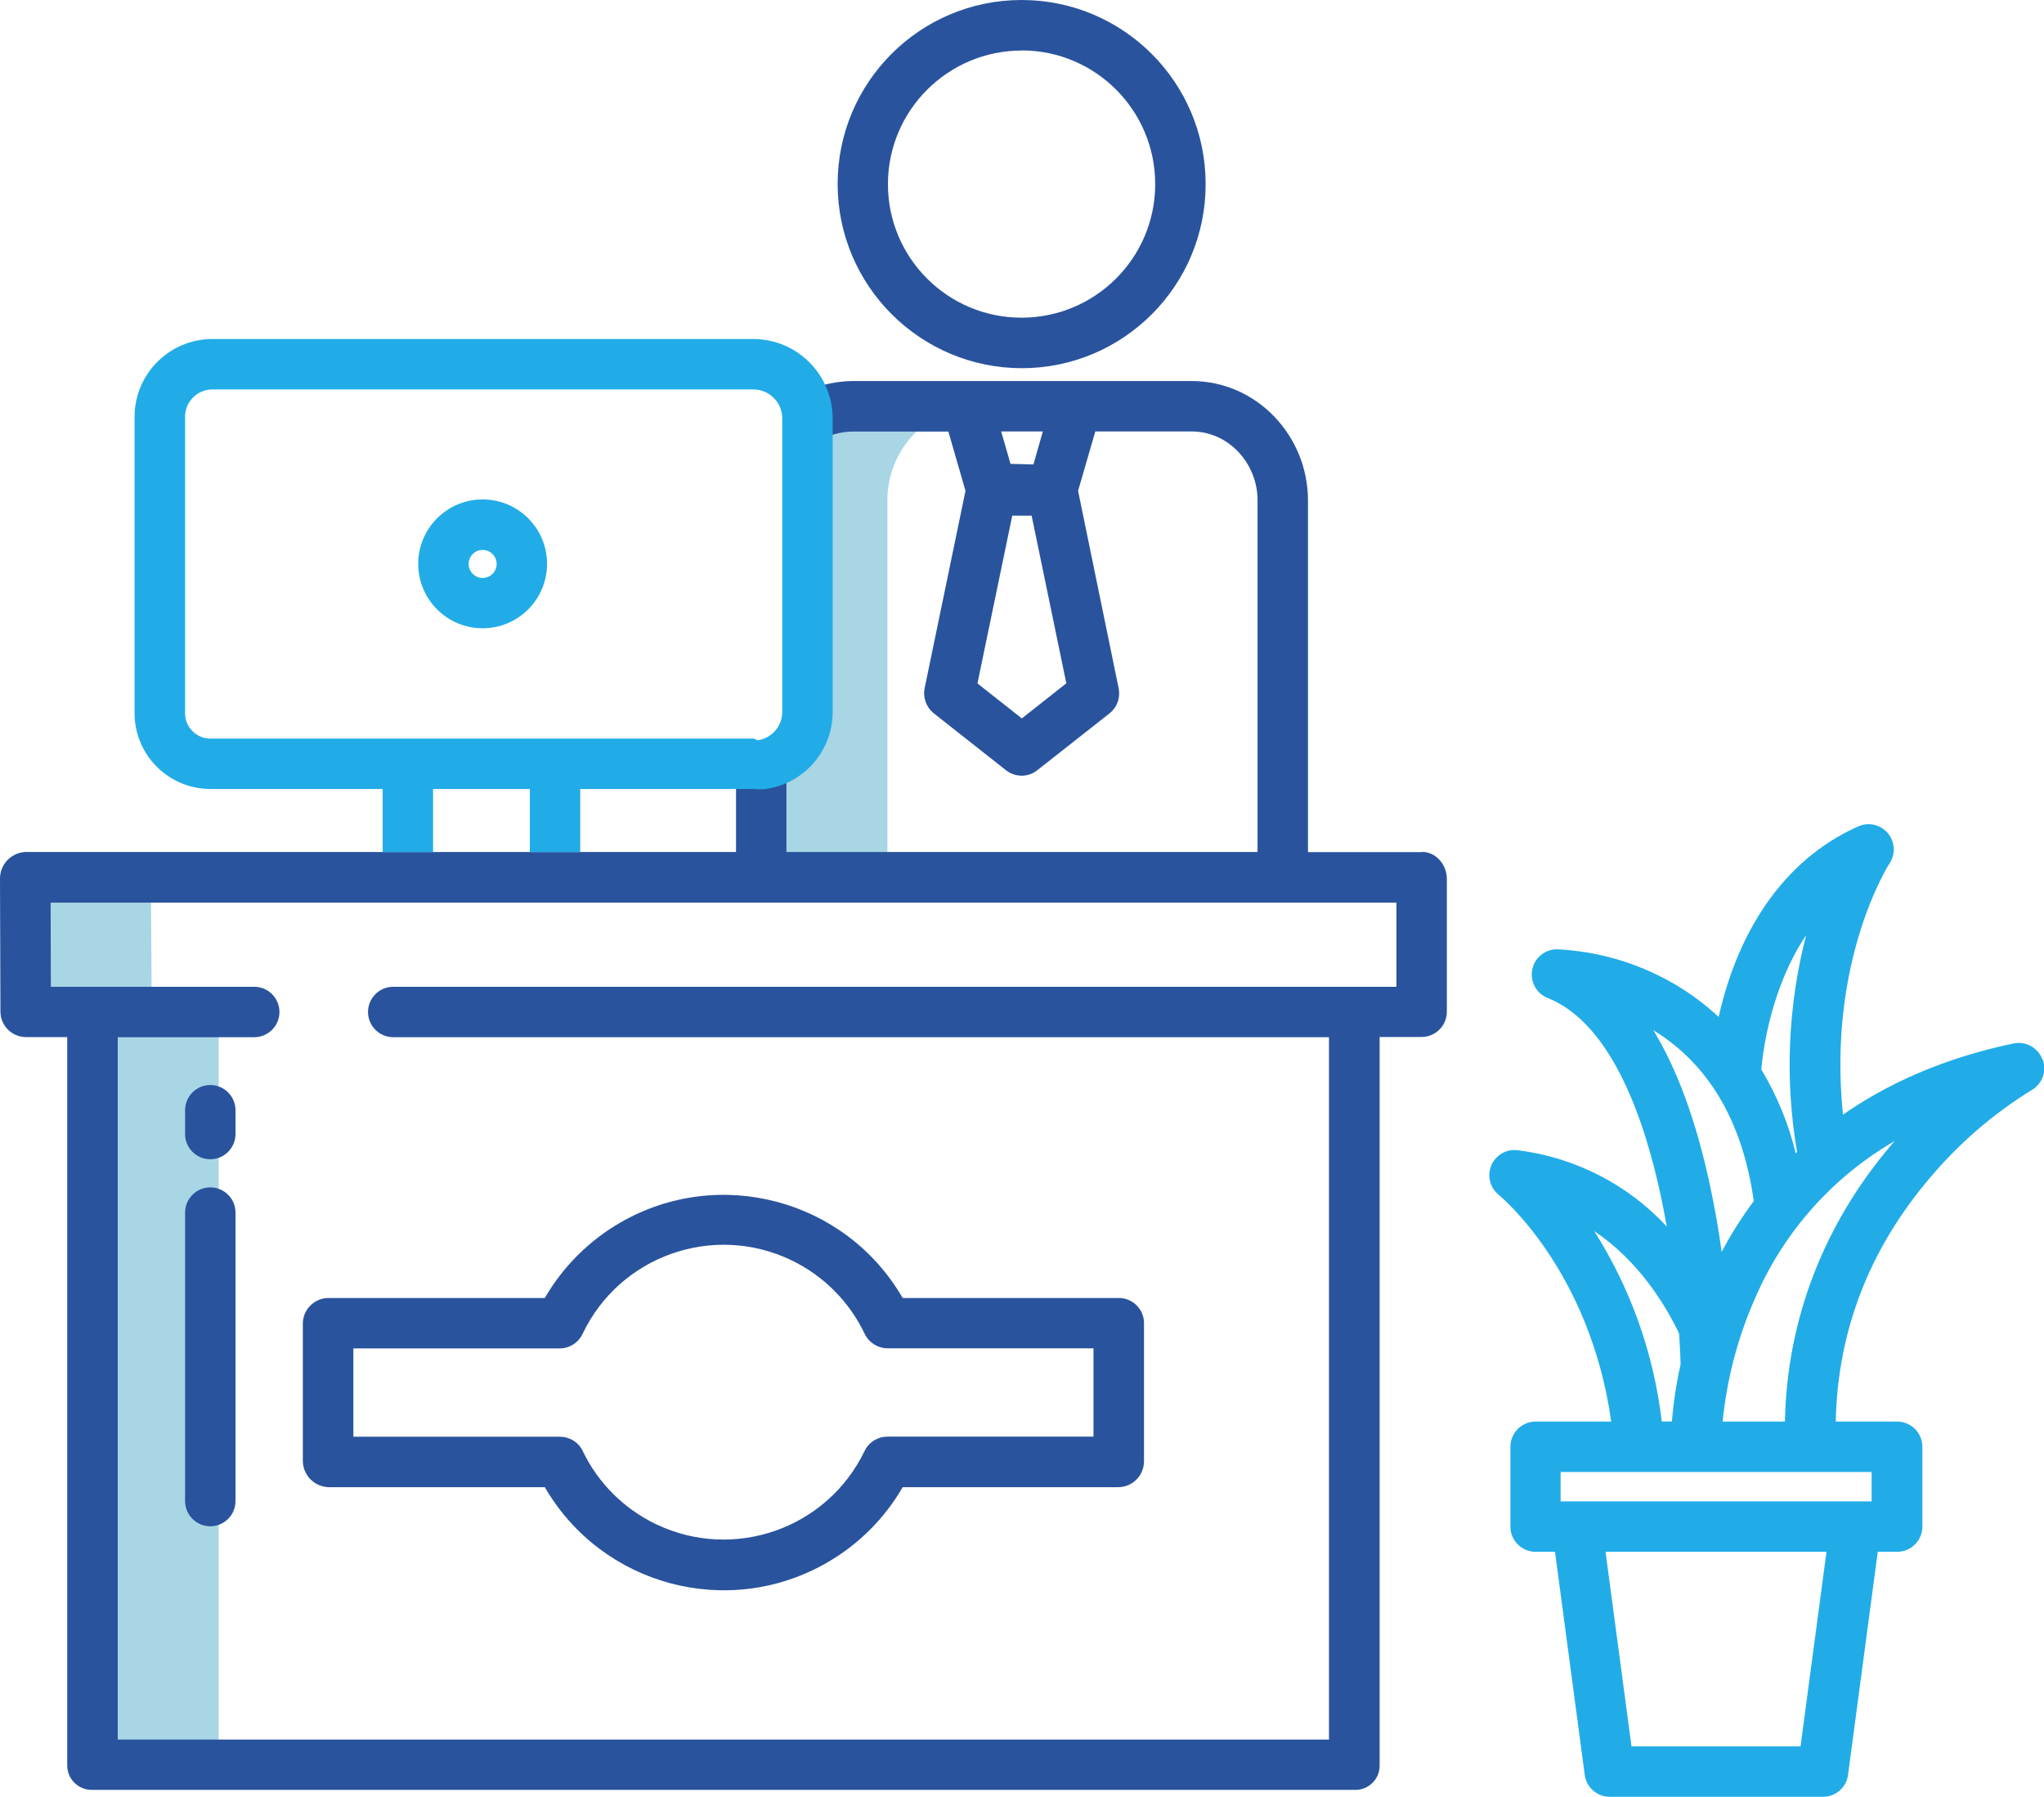
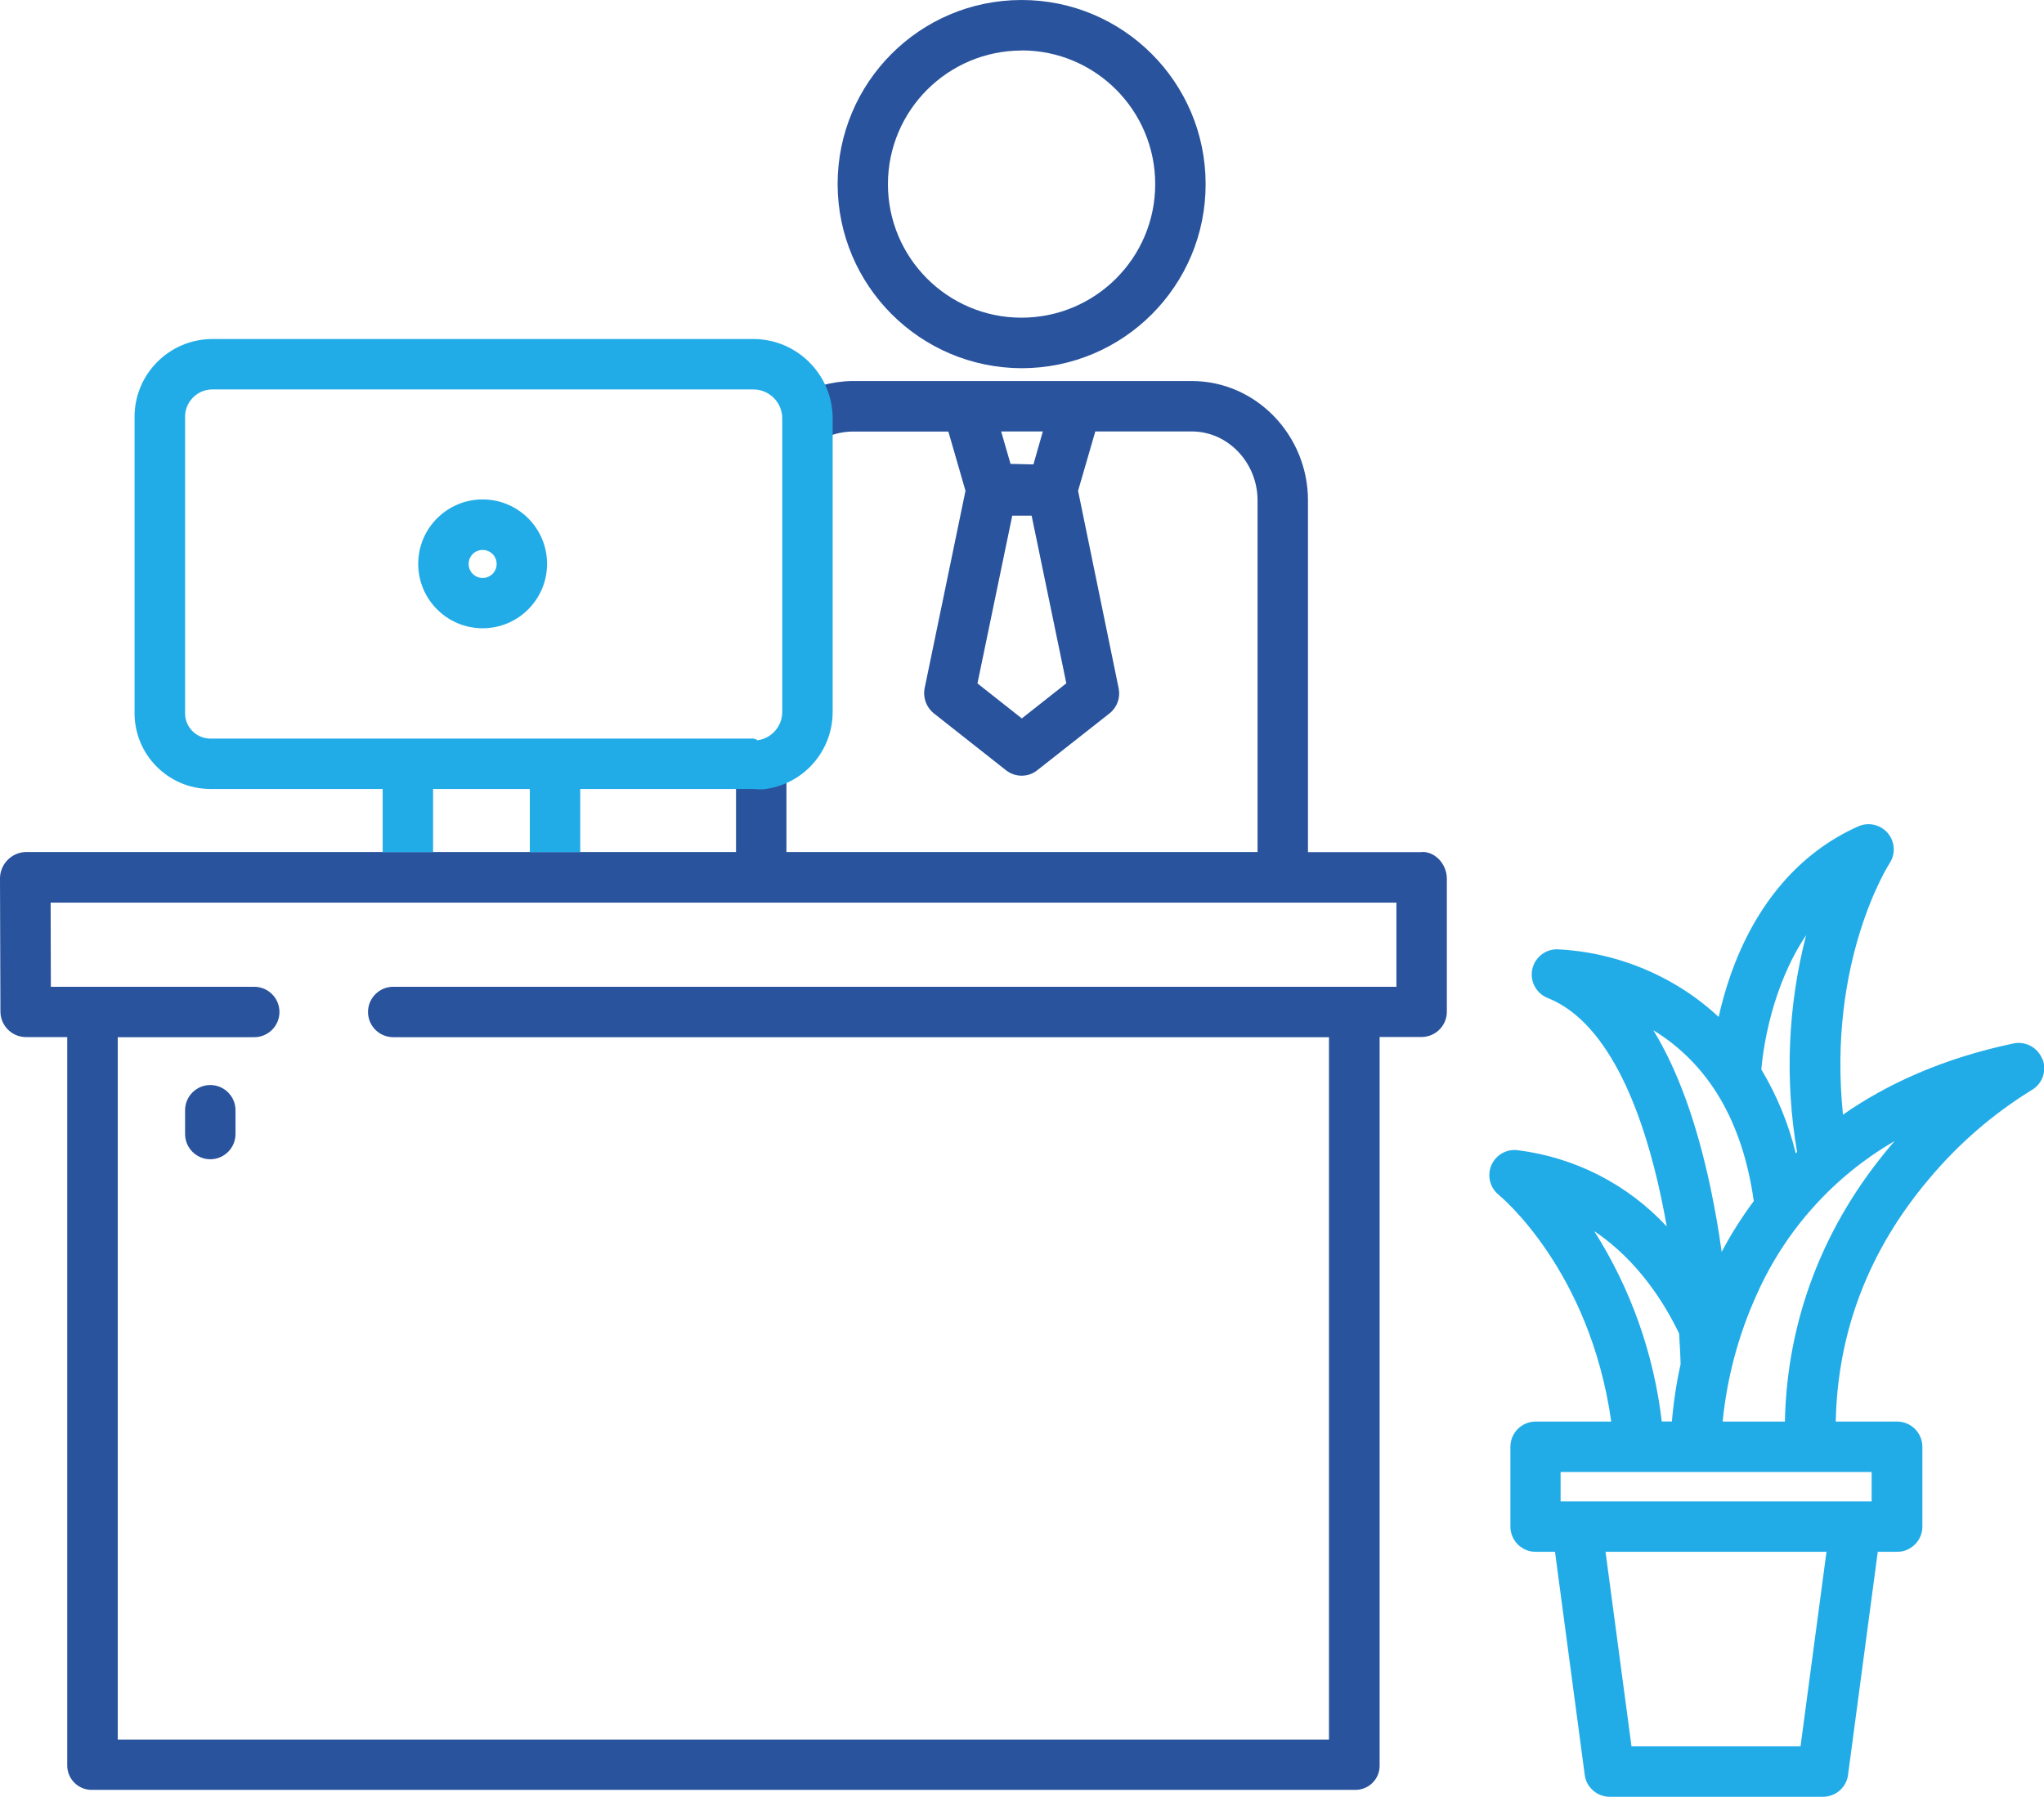
<svg xmlns="http://www.w3.org/2000/svg" id="Calque_1" viewBox="0 0 189.73 166.8">
-   <polygon points="14.09 93.88 14 81.45 2.29 81.45 2.4 93.94 8.59 93.91 8.59 93.94 8.59 163.82 20.3 163.82 20.3 93.94 14.09 93.88" style="fill:#a9d6e4;" />
-   <path d="M78.54,37.72s-.12.01-.14.01c-1.88.14-3.45.92-5.01,2.12v31.83h-2.73v9.76h11.71v-34.99c0-4.52,3.41-8.39,7.84-8.72.01,0,.02-.01.04-.01h-11.71Z" style="fill:#a9d6e4;" />
  <path d="M132,79.1h-10.59v-32.65c0-6.01-4.78-11.08-10.79-11.08h-31.54c-1.89.03-3.74.55-5.37,1.5l-.08.09,2.33,4.09.07-.12c.93-.55,1.98-.85,3.05-.87h8.95l1.59,5.5-3.79,18.31c-.18.88.15,1.78.84,2.34l6.71,5.29c.85.67,2.05.68,2.9,0l6.71-5.28c.7-.55,1.02-1.44.85-2.31l-3.77-18.35,1.6-5.51h8.95c3.43,0,6.11,2.97,6.11,6.39v32.65h-43.73v-8.2h-4.68v8.2H2.34c-1.31.07-2.34,1.15-2.34,2.46l.04,12.34c0,1.3,1.04,2.36,2.34,2.38h3.86v67.57c-.02,1.26.98,2.29,2.24,2.31.02,0,.04,0,.06,0h117.27c1.23,0,2.24-.98,2.25-2.22,0-.03,0-.06,0-.09v-67.58h3.95c1.29-.03,2.32-1.1,2.29-2.4v-12.29c0-1.29-1-2.49-2.29-2.49ZM94.85,66.69l-4.12-3.25,3.23-15.57h1.8l3.22,15.56-4.12,3.25ZM95.92,43.11l-2.12-.05-.87-3.01h3.87l-.87,3.05ZM129.61,91.6H36.5c-1.29,0-2.34,1.05-2.34,2.34s1.05,2.34,2.34,2.34h86.86v65.2H10.93v-65.2h12.67c1.29,0,2.34-1.05,2.34-2.34s-1.05-2.34-2.34-2.34H4.72l-.02-7.81h124.92v7.81Z" style="fill:#29539d;" />
-   <path d="M28.11,122.77v12.91c.05,1.32,1.13,2.37,2.46,2.37h20c5.32,9.17,17.06,12.3,26.24,6.98,2.9-1.68,5.3-4.08,6.98-6.98h20c1.31,0,2.38-1.06,2.4-2.37v-12.91c-.03-1.29-1.11-2.32-2.4-2.28h-20c-5.31-9.17-17.06-12.3-26.23-6.99-2.9,1.68-5.31,4.09-6.99,6.99h-20c-1.3-.04-2.4.98-2.46,2.28ZM32.79,125.17h19.18c.91-.01,1.73-.54,2.11-1.36,3.45-7.23,12.1-10.29,19.33-6.85,3,1.43,5.42,3.85,6.85,6.85.39.82,1.21,1.34,2.11,1.35h19.13v8.2h-19.13c-.9,0-1.72.51-2.11,1.32-3.48,7.23-12.15,10.27-19.38,6.8-2.97-1.43-5.37-3.82-6.79-6.79-.39-.81-1.21-1.32-2.11-1.32h-19.18v-8.2Z" style="fill:#29539d;" />
  <path d="M94.85,34.18c9.44-.01,17.08-7.67,17.06-17.11C111.9,7.63,104.24-.01,94.81,0c-9.43.01-17.06,7.66-17.06,17.09.02,9.44,7.67,17.08,17.11,17.09ZM94.85,4.68c6.85.01,12.39,5.58,12.38,12.43-.01,6.85-5.58,12.39-12.43,12.38-6.84-.01-12.38-5.56-12.38-12.4.01-6.85,5.57-12.4,12.43-12.4Z" style="fill:#29539d;" />
-   <path d="M19.52,110.22c-1.29,0-2.34,1.05-2.34,2.34v26.78c0,1.29,1.05,2.34,2.34,2.34s2.34-1.05,2.34-2.34v-26.78c0-1.29-1.05-2.34-2.34-2.34Z" style="fill:#29539d;" />
  <path d="M19.52,100.72c-1.29,0-2.34,1.05-2.34,2.34v2.21c0,1.29,1.05,2.34,2.34,2.34s2.34-1.05,2.34-2.34v-2.21c0-1.29-1.05-2.34-2.34-2.34Z" style="fill:#29539d;" />
  <path d="M69.94,31.47H19.67c-3.99.03-7.21,3.29-7.18,7.28,0,.01,0,.02,0,.03v27.36c-.03,3.89,3.1,7.07,7,7.1.06,0,.12,0,.18,0h15.85v5.86h4.68v-5.86h8.98v5.86h4.68v-5.86h16.07c.31.03.61.04.92.03,3.65-.4,6.41-3.46,6.44-7.13v-27.36c-.04-4.04-3.32-7.3-7.36-7.31ZM72.61,66.15c-.03,1.31-1.02,2.41-2.32,2.57-.02,0-.06-.09-.08-.08-.07.01-.18-.08-.27-.08H19.67c-1.3.07-2.42-.92-2.49-2.23,0-.06,0-.12,0-.19v-27.36c-.05-1.4,1.05-2.58,2.45-2.63.01,0,.03,0,.04,0h50.27c1.45.01,2.64,1.17,2.67,2.63v27.36Z" style="fill:#21ace8;" />
  <path d="M44.8,46.36c-3.3,0-5.98,2.68-5.98,5.98s2.68,5.98,5.98,5.98c3.3,0,5.98-2.68,5.98-5.98,0-3.3-2.68-5.98-5.98-5.98ZM44.8,53.65c-.72,0-1.3-.58-1.3-1.3,0-.72.58-1.3,1.3-1.3s1.3.58,1.3,1.3h0c0,.72-.58,1.3-1.3,1.3Z" style="fill:#21ace8;" />
  <path d="M189.58,98.34c-.4-1.09-1.54-1.71-2.68-1.48-6.56,1.38-11.74,3.76-15.83,6.61-1.47-14.29,4.26-23.23,4.32-23.32.72-1.08.43-2.53-.65-3.25-.67-.45-1.52-.52-2.25-.19-5.45,2.42-9.55,7.21-11.87,13.85-.44,1.26-.8,2.54-1.09,3.84-1.35-1.26-2.84-2.35-4.45-3.25-3.24-1.82-6.86-2.86-10.56-3.03h0c-1.29,0-2.34,1.05-2.34,2.34,0,.96.58,1.82,1.48,2.18,5.96,2.37,9.01,11.35,10.52,18.46.2.93.37,1.84.53,2.75-3.63-3.92-8.54-6.42-13.84-7.08-1.28-.16-2.45.75-2.61,2.03-.1.81.23,1.61.86,2.12.09.07,8.45,6.92,10.44,21.04h-7.02c-1.29,0-2.34,1.05-2.34,2.34v7.41c0,1.29,1.05,2.34,2.34,2.34h1.8l2.76,20.71c.15,1.16,1.15,2.03,2.32,2.03h19.8c1.17,0,2.17-.87,2.32-2.03l2.76-20.71h1.8c1.29,0,2.34-1.05,2.34-2.34v-7.41c0-1.29-1.05-2.34-2.34-2.34h-5.7c.17-8.36,3.08-15.94,8.68-22.55,2.7-3.22,5.89-5.99,9.47-8.2,1.01-.56,1.46-1.78,1.06-2.87ZM167.65,86.81c-1.7,6.58-1.99,13.44-.84,20.14l-.12.11c-.67-2.74-1.75-5.37-3.2-7.79.17-1.93.95-7.67,4.16-12.46h0ZM153.45,95.62c5.16,3.16,8.3,8.49,9.34,15.87-1.11,1.5-2.11,3.07-2.98,4.72-.26-1.9-.61-3.94-1.05-6.02-1.28-6.03-3.05-10.89-5.3-14.57ZM147.98,114.28c4.07,2.73,6.55,6.73,7.88,9.51.09,1.39.13,2.39.14,2.84-.39,1.75-.66,3.53-.81,5.32h-.94c-.74-6.29-2.88-12.33-6.27-17.67ZM167.14,162.11h-15.7l-2.41-18.06h20.51l-2.41,18.06ZM173.73,139.37h-28.87v-2.73h28.87v2.73ZM175.6,106.23c-6.32,7.41-9.73,16.26-9.92,25.73h-5.78c.41-4.1,1.48-8.1,3.19-11.85,2.66-5.95,7.13-10.92,12.78-14.19-.09.1-.18.2-.27.31Z" style="fill:#21ace8;" />
</svg>